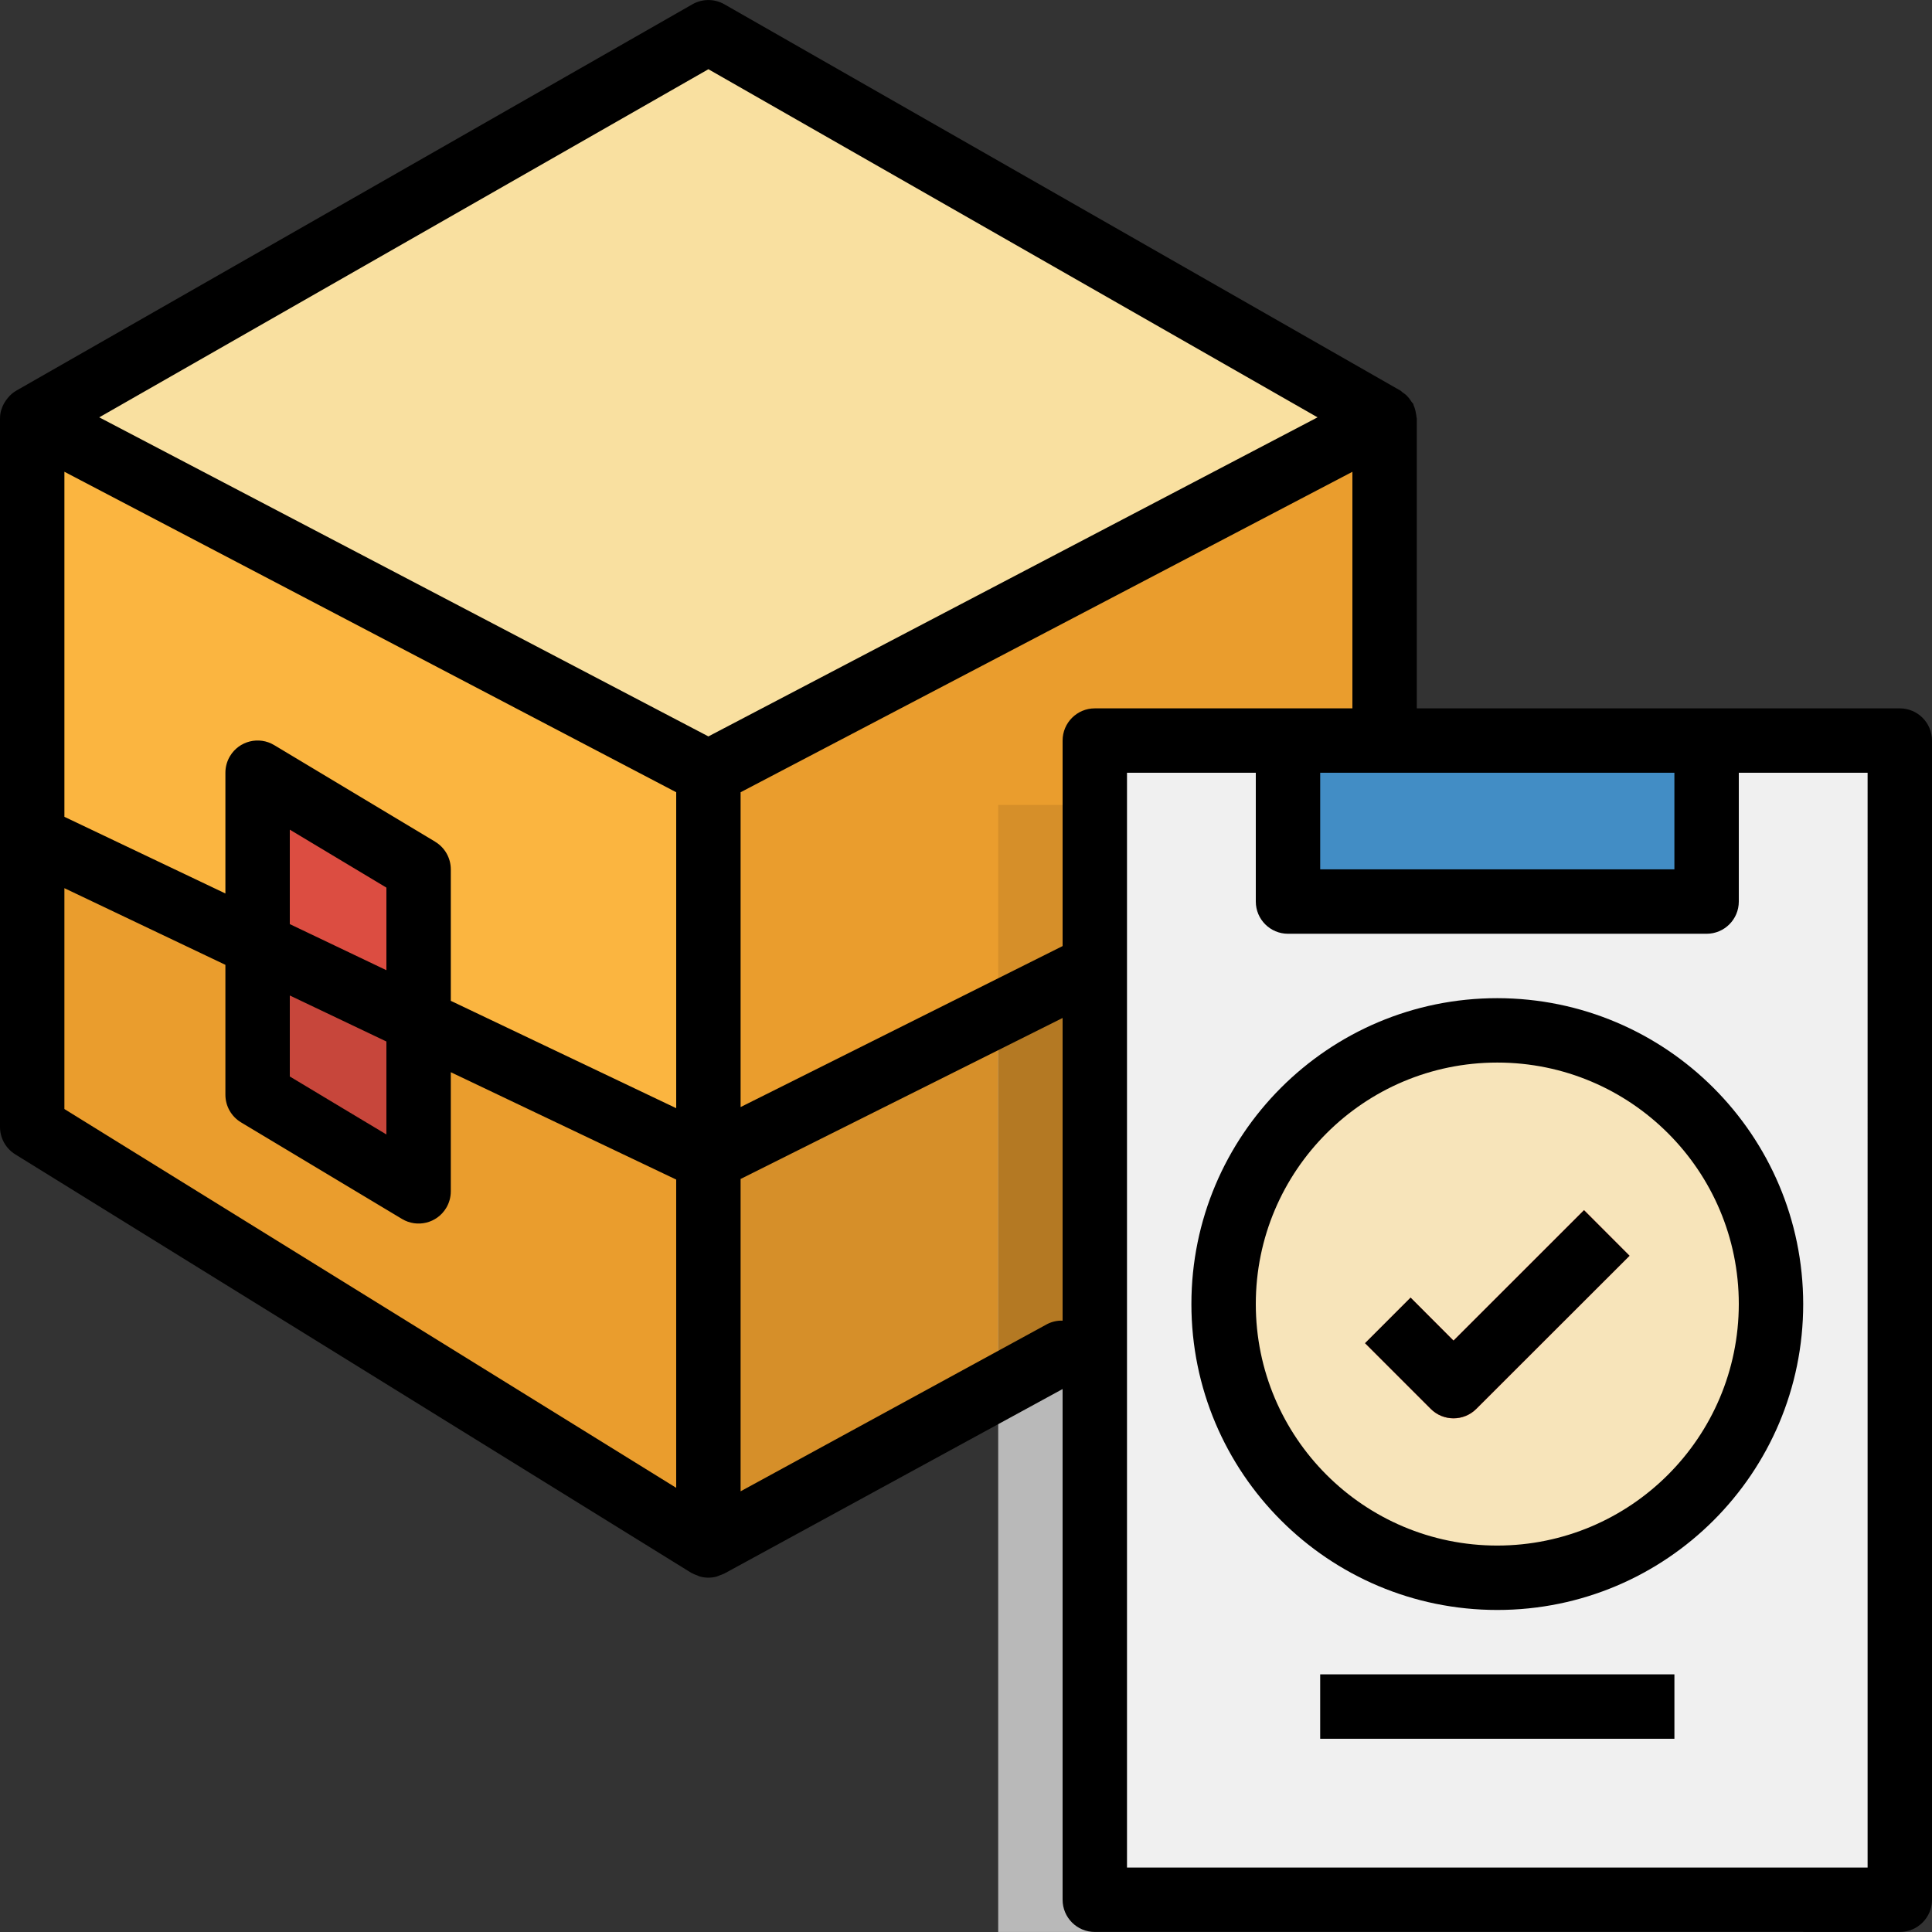
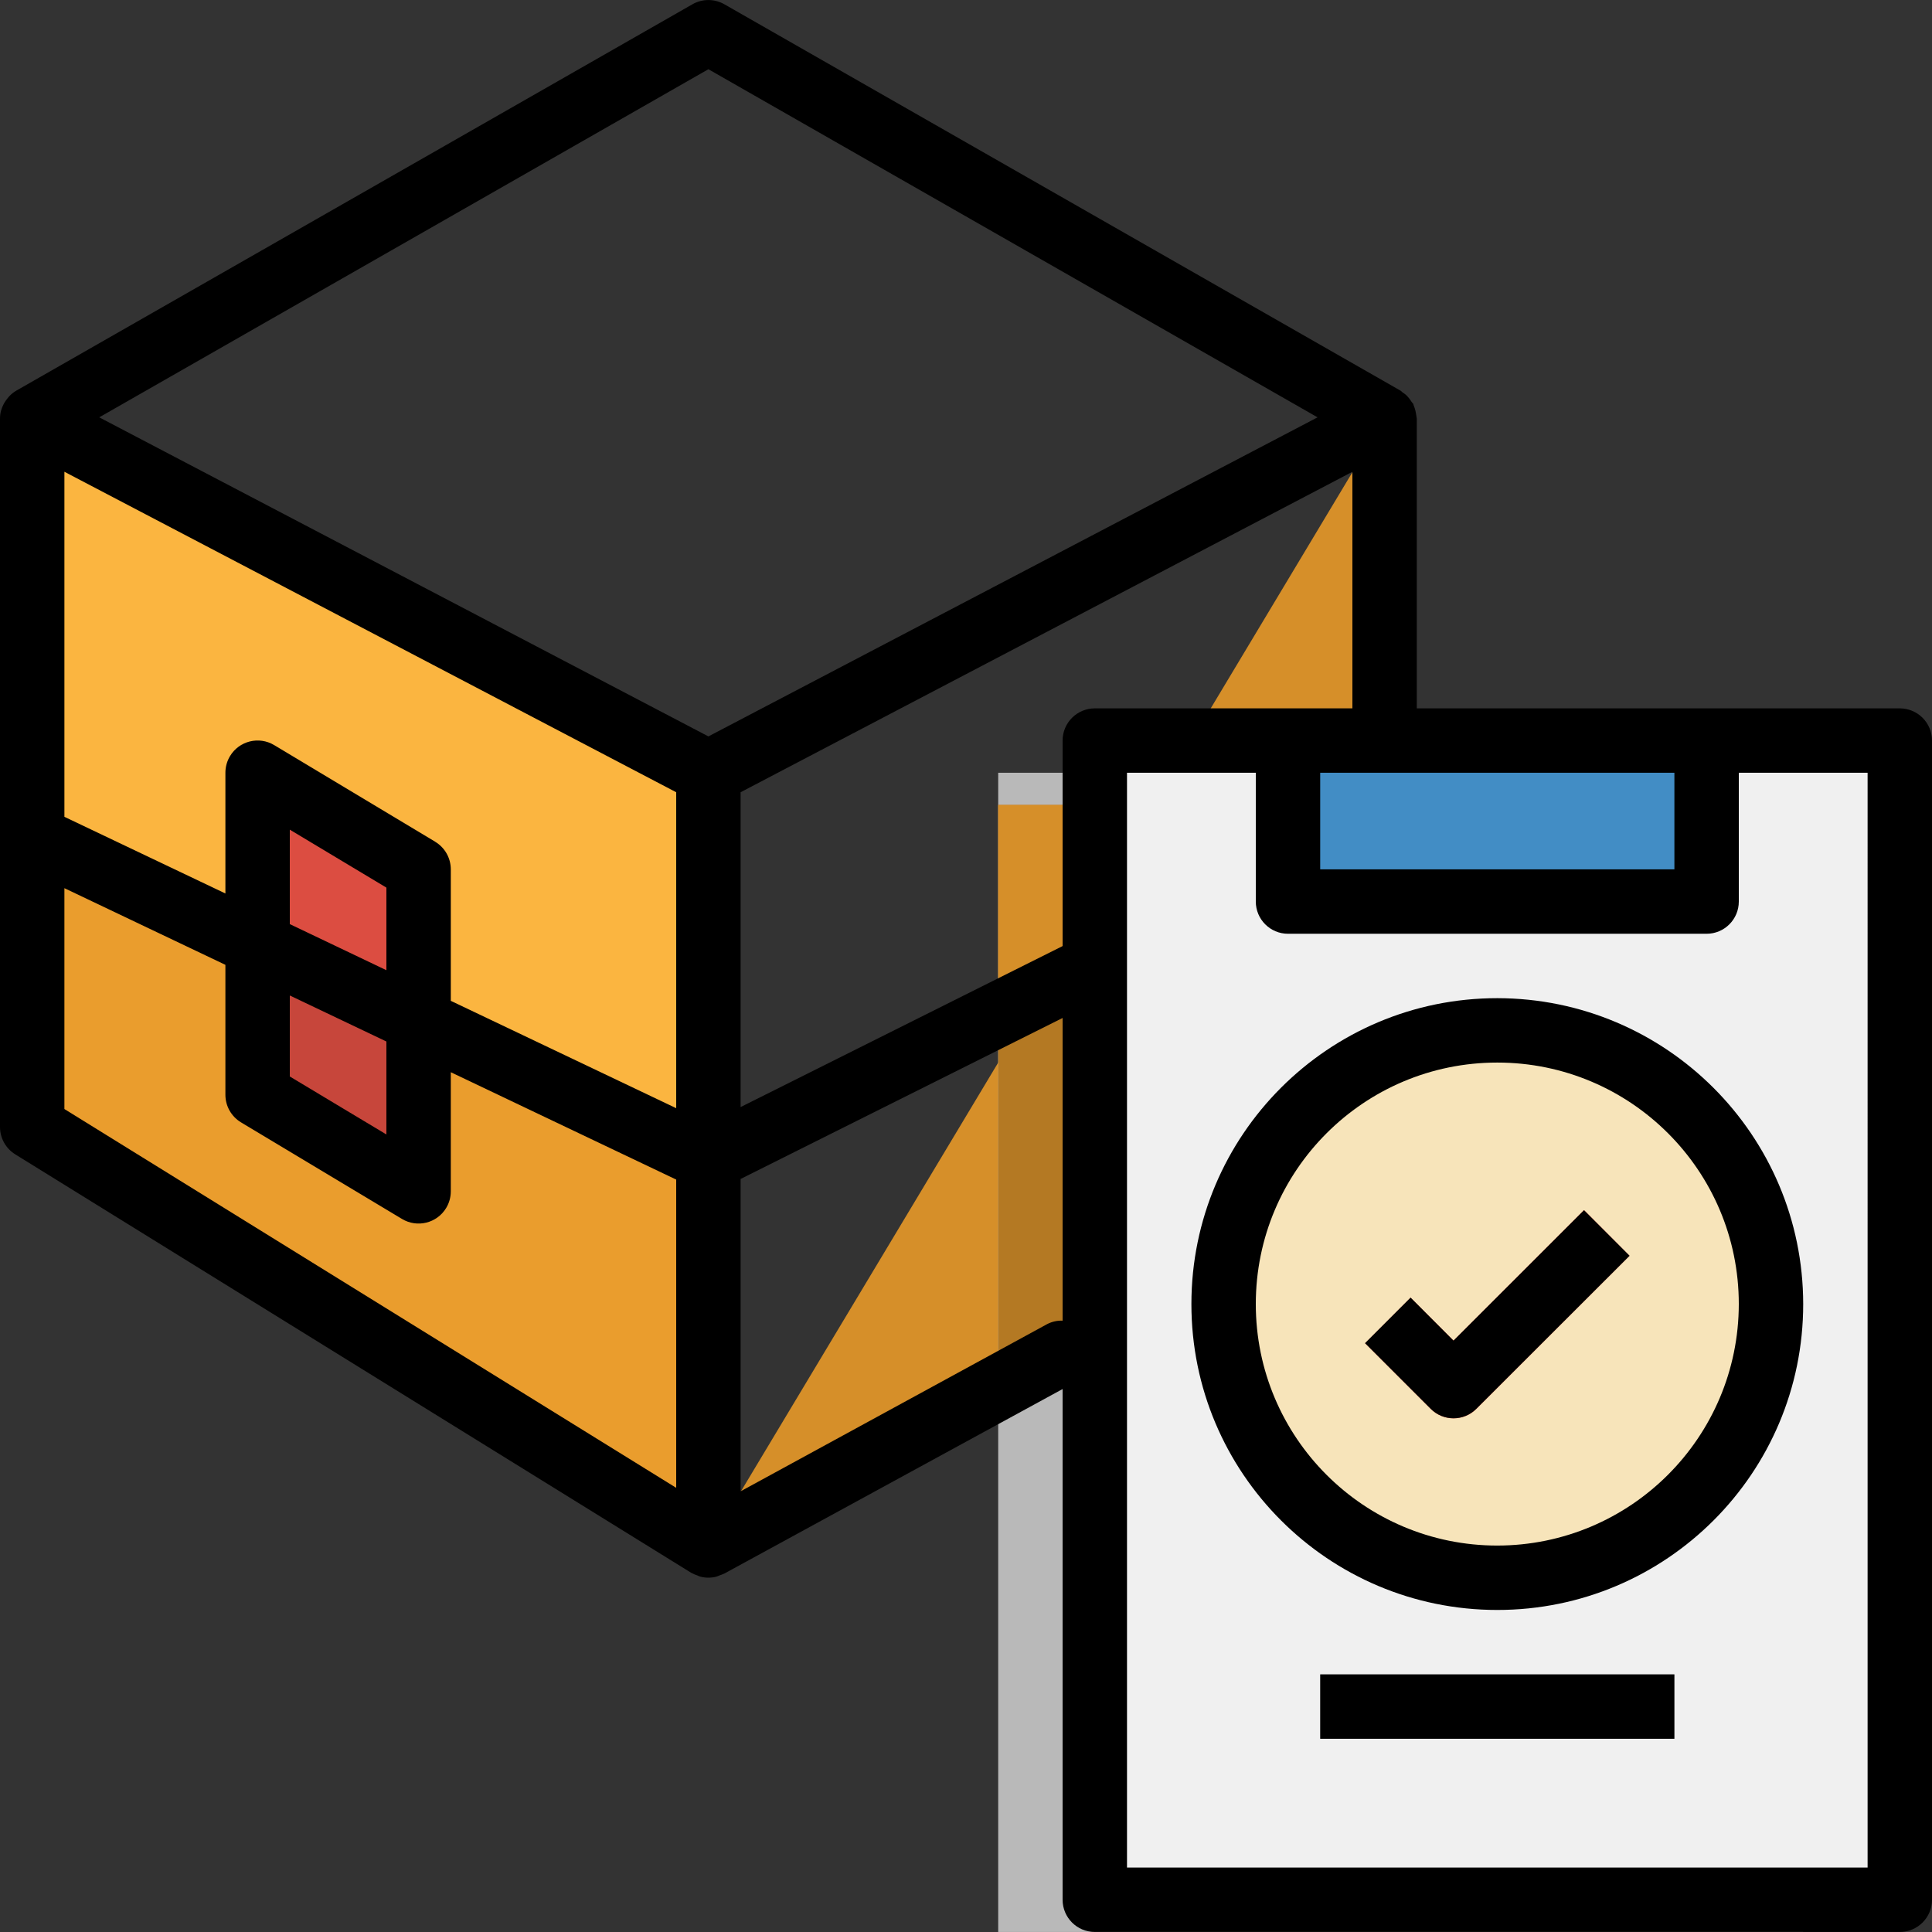
<svg xmlns="http://www.w3.org/2000/svg" id="Capa_1" x="0px" y="0px" viewBox="0 0 480 480" style="enable-background:new 0 0 480 480;" xml:space="preserve">
  <rect x="0" y="0" width="480" height="480" fill="#333333" stroke="none" />
-   <path style="fill:#D68F29;" d="M344,103.991v104v88l-80,40l-88,48v-192L344,103.991z" />
+   <path style="fill:#D68F29;" d="M344,103.991v104v88l-80,40l-88,48L344,103.991z" />
  <path style="fill:#B9B9B9;" d="M248,191.991h200v288H248V191.991z" />
  <path style="fill:#B47923;" d="M248,199.991v144.728l16-8.728l80-40v-88v-8H248z" />
-   <path style="fill:#EA9D2D;" d="M344,207.263V103.991l-168,88v96l96-48L344,207.263z" />
  <path style="fill:#D68F29;" d="M248,199.991v52l24-12l72-32.728v-7.272H248z" />
  <path style="fill:#EA9D2D;" d="M8,103.991l168,88v192l-168-104V103.991z" />
  <path style="fill:#C7463B;" d="M64,191.991v80l40,24v-80L64,191.991z" />
  <path style="fill:#FBB540;" d="M8,103.991v104l168,80v-96L8,103.991z" />
  <path style="fill:#DC4D41;" d="M64,191.991v42.664l40,19.048v-37.712L64,191.991z" />
-   <path style="fill:#F9E0A0;" d="M8,103.991l168-96l168,96l-168,88L8,103.991z" />
  <path style="fill:#F0F0F0;" d="M272,183.991h200v288H272V183.991z" />
  <circle style="fill:#F7E4BA;" cx="372" cy="323.991" r="68" />
  <path style="fill:#C7463B;" d="M361.12,352.391c-2.122,0-4.156-0.844-5.656-2.344l-16.32-16.32l11.312-11.336l10.664,10.664 l32.424-32.424l11.312,11.36l-38.08,38.08C365.272,351.562,363.238,352.397,361.12,352.391L361.12,352.391z" />
  <path style="fill:#DBDBDB;" d="M328,415.991h88v16h-88V415.991z" />
  <path style="fill:#428DC5;" d="M320,183.991h104v40H320V183.991z" />
  <path d="M361.12,333.079l-10.664-10.688l-11.312,11.312l16.32,16.32c3.124,3.123,8.188,3.123,11.312,0l38.08-38.032l-11.312-11.312 L361.12,333.079z" />
  <path d="M328,415.991h88v16h-88V415.991z" />
  <path d="M472,175.991H352v-72c0-0.112-0.056-0.2-0.064-0.312c-0.034-0.349-0.087-0.697-0.16-1.04 c-0.066-0.42-0.165-0.835-0.296-1.24c-0.085-0.273-0.187-0.54-0.304-0.8c-0.048-0.096,0-0.208-0.088-0.304s-0.296-0.32-0.416-0.504 c-0.377-0.608-0.829-1.167-1.344-1.664c-0.275-0.234-0.567-0.448-0.872-0.64c-0.184-0.128-0.288-0.312-0.488-0.424l-168-96 c-2.459-1.405-5.477-1.405-7.936,0l-168,96l-0.064,0.048l-0.112,0.056c-0.76,0.475-1.431,1.078-1.984,1.784 c-0.144,0.176-0.264,0.344-0.392,0.52c-0.51,0.713-0.899,1.505-1.152,2.344l-0.048,0.112c-0.185,0.673-0.279,1.367-0.28,2.064v176 c-0.001,2.773,1.433,5.349,3.792,6.808l168,104h0.056l0.064,0.048c0.424,0.228,0.869,0.415,1.328,0.56 c0.216,0.08,0.408,0.208,0.624,0.264c1.34,0.378,2.756,0.394,4.104,0.048c0.304-0.08,0.576-0.232,0.864-0.336 c0.341-0.111,0.675-0.241,1-0.392h0.04L264,345.103v126.888c0,4.418,3.582,8,8,8h200c4.418,0,8-3.582,8-8v-288 C480,179.572,476.418,175.991,472,175.991L472,175.991z M416,191.991v24h-88v-24H416z M320,175.991h-48c-4.418,0-8,3.582-8,8v51.056 l-80,40v-78.216l152-79.616v58.776H320z M72,247.327l24,11.432v23.096l-24-14.4V247.327z M72,229.591v-23.464l24,14.4v20.52 L72,229.591z M108.12,209.119l-40-24c-3.787-2.275-8.702-1.05-10.978,2.738c-0.75,1.248-1.145,2.678-1.142,4.134v29.992l-40-19.048 v-85.728l152,79.624v78.496l-56-26.672v-32.664c-0.001-2.808-1.473-5.41-3.88-6.856L108.12,209.119z M176,17.199l151.344,86.488 L176,182.959L24.656,103.687L176,17.199z M16,220.663l40,19.048v32.28c0.001,2.808,1.473,5.41,3.88,6.856l40,24 c3.787,2.275,8.702,1.05,10.978-2.738c0.747-1.244,1.142-2.667,1.142-4.118v-29.6l56,26.672v76.584L16,275.535V220.663z M260.168,328.967L184,370.511v-77.6l80-40v75.2C262.67,328.063,261.351,328.358,260.168,328.967L260.168,328.967z M464,463.991H280 v-272h32v32c0,4.418,3.582,8,8,8h104c4.418,0,8-3.582,8-8v-32h32V463.991z" />
  <path d="M372,247.991c-41.974,0-76,34.026-76,76s34.026,76,76,76s76-34.026,76-76l0,0C447.952,282.037,413.954,248.039,372,247.991z M372,383.991c-33.137,0-60-26.863-60-60s26.863-60,60-60s60,26.863,60,60C431.965,357.113,405.122,383.955,372,383.991z" />
  <g> </g>
  <g> </g>
  <g> </g>
  <g> </g>
  <g> </g>
  <g> </g>
  <g> </g>
  <g> </g>
  <g> </g>
  <g> </g>
  <g> </g>
  <g> </g>
  <g> </g>
  <g> </g>
  <g> </g>
</svg>